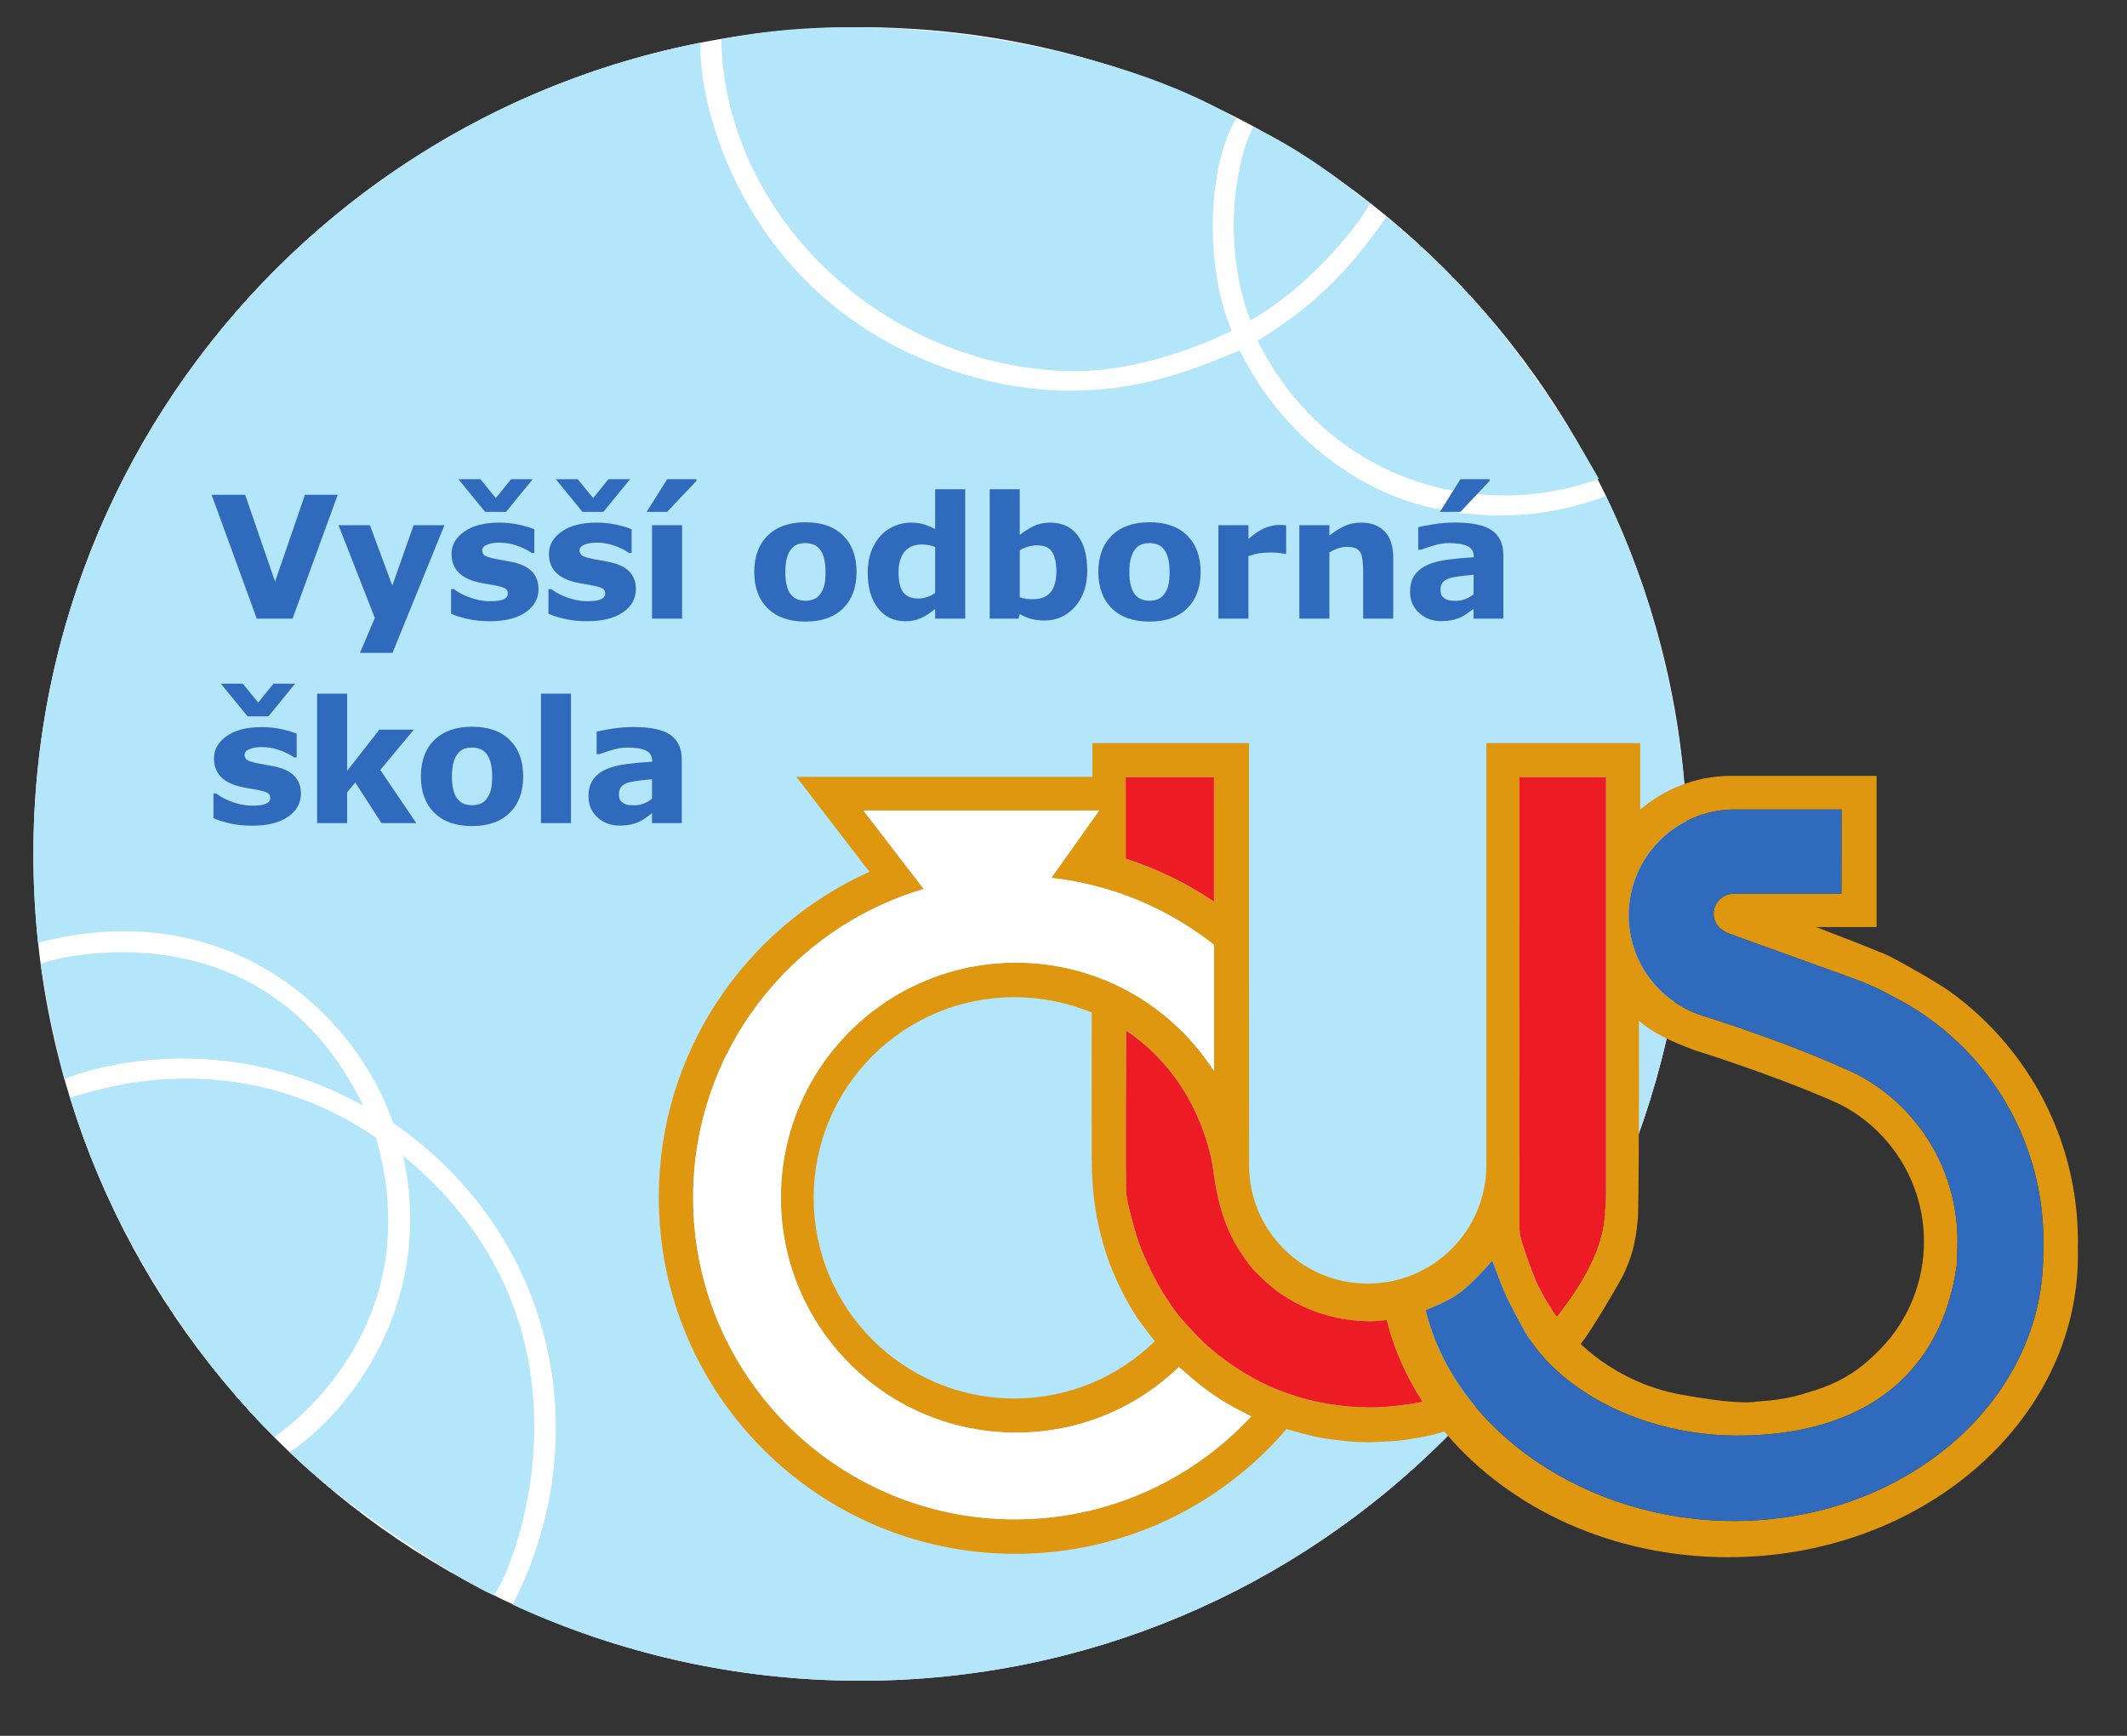
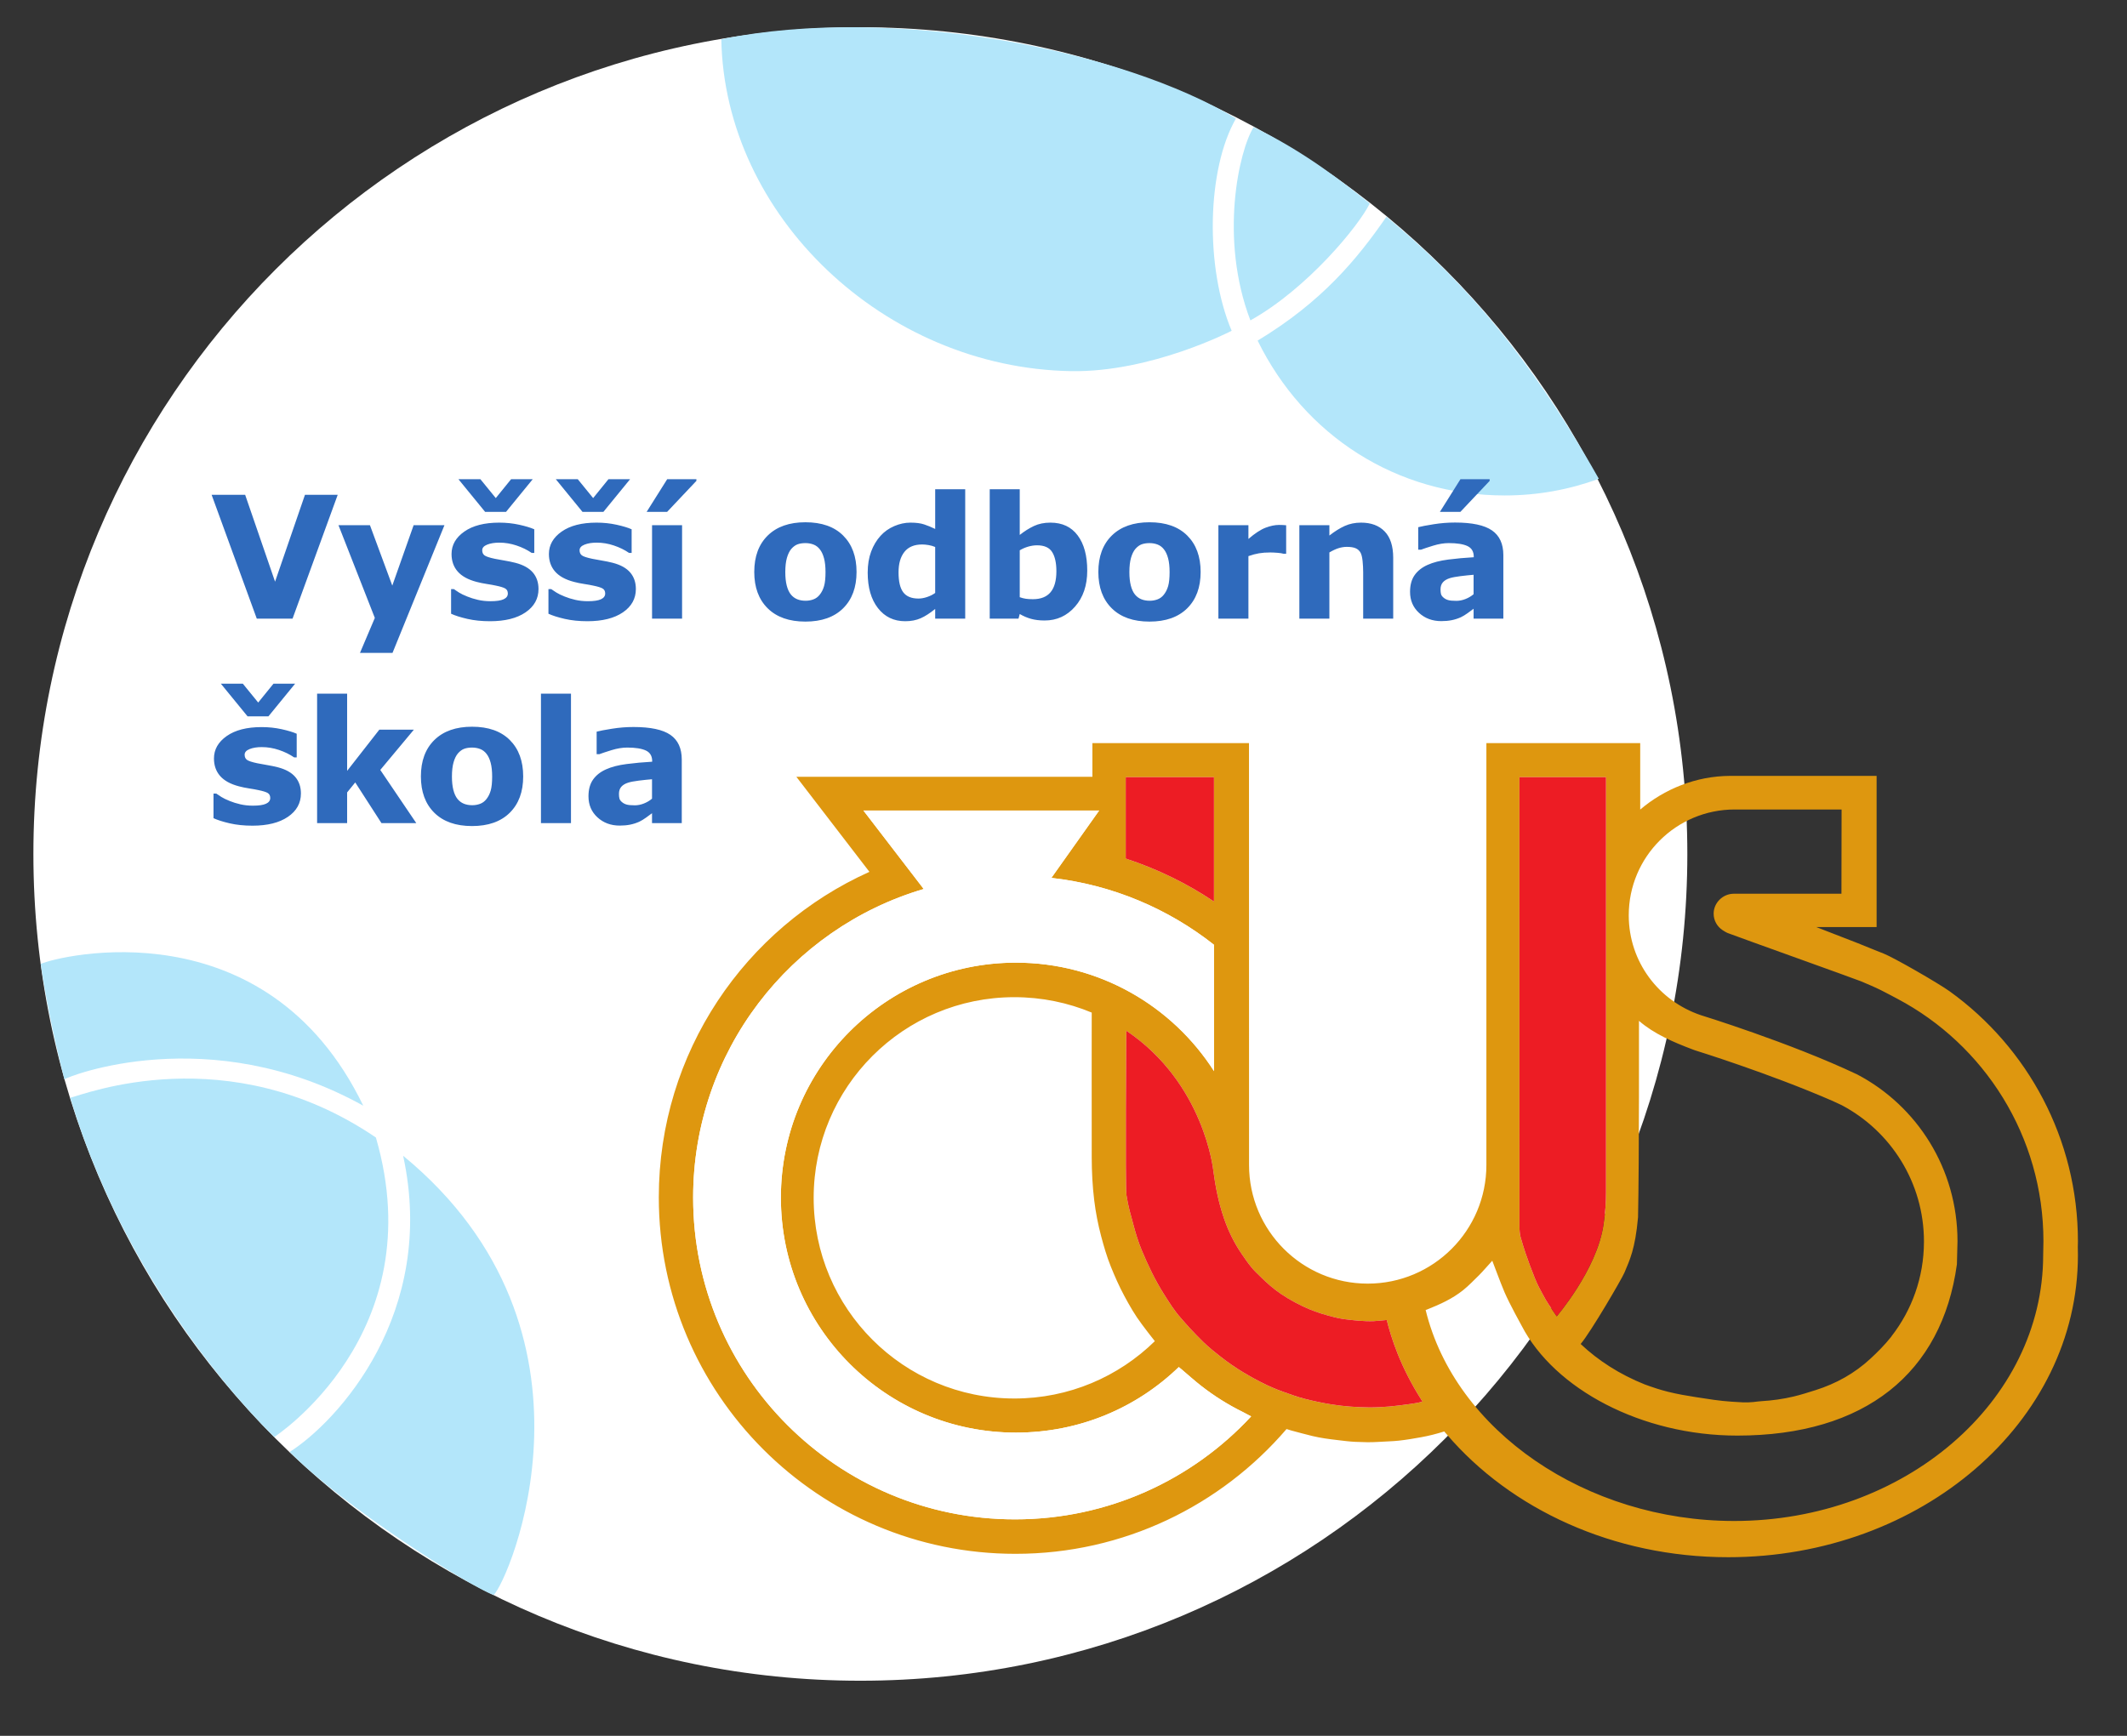
<svg xmlns="http://www.w3.org/2000/svg" viewBox="0 0 757.701 618.52" height="618.52" width="757.701" xml:space="preserve" id="svg2" version="1.1">
  <rect x="0" y="0" width="757.701" height="618.52" fill="#333333" stroke="none" />
  <defs id="defs6">
    <clipPath id="clipPath14" clipPathUnits="userSpaceOnUse">
      <path id="path12" d="M 0,0 H 595.276 V 841.89 H 0 Z" />
    </clipPath>
    <clipPath id="clipPath22" clipPathUnits="userSpaceOnUse">
      <path id="path20" d="M 0,0 H 595.276 V 841.89 H 0 Z" />
    </clipPath>
    <clipPath id="clipPath46" clipPathUnits="userSpaceOnUse">
      <path id="path44" d="M 194.064,335.815 H 573.307 V 553.439 H 194.064 Z" />
    </clipPath>
    <clipPath id="clipPath54" clipPathUnits="userSpaceOnUse">
      <path id="path52" d="M 194.098,553.438 H 573.307 V 335.814 H 194.098 Z" />
    </clipPath>
  </defs>
  <g clip-path="url(#clipPath14)" transform="matrix(1.333,0,0,-1.333,-24,1002.52)" id="g10">
    <g id="g16">
      <g clip-path="url(#clipPath22)" id="g18">
        <path id="path24" style="fill:#ffffff;fill-opacity:1;fill-rule:nonzero;stroke:none" d="m 247.928,302.798 c 122.054,0 220.999,98.945 220.999,220.999 0,122.054 -98.945,220.999 -220.999,220.999 -122.054,0 -220.999,-98.945 -220.999,-220.999 0,-122.054 98.945,-220.999 220.999,-220.999" />
-         <path id="path26" style="fill:#b3e6fa;fill-opacity:1;fill-rule:nonzero;stroke:none" d="m 247.928,302.798 c 122.054,0 220.999,98.945 220.999,220.999 0,34.268 -8.651,68.945 -21.783,95.679 -29.736,-11.407 -55.344,-0.469 -55.344,-0.469 0,0 -27.202,8.536 -42.492,39.397 -15.571,-6.285 -46.151,-20.731 -89.798,-0.051 -45.025,22.224 -55.127,67.827 -54.259,82.326 C 103.619,720.795 26.929,631.252 26.929,523.797 c 0,-7.858 0.43,-16.067 1.23,-23.713 51.225,13.332 85.208,-19.597 94.878,-48.177 43.975,-30.317 54.581,-84.948 31.943,-128.772 28.129,-12.975 59.939,-20.337 92.948,-20.337" />
        <path id="path28" style="fill:#b3e6fa;fill-opacity:1;fill-rule:nonzero;stroke:none" d="m 304.246,652.869 c 21.478,-0.363 42.904,10.788 42.904,10.788 -7.129,16.884 -6.66,43.149 1.153,56.75 -30.017,18.184 -91.391,30.553 -137.535,21.197 0.851,-47.173 43.498,-87.889 93.478,-88.735" />
        <path id="path30" style="fill:#b3e6fa;fill-opacity:1;fill-rule:nonzero;stroke:none" d="m 420.152,619.636 c 8.831,0 17.294,1.575 25.124,4.46 -21.251,37.618 -39.968,56.07 -56.759,70.047 -7.772,-11.257 -17.198,-22.722 -34.425,-33.113 12.475,-25.42 37.144,-41.394 66.06,-41.394" />
        <path id="path32" style="fill:#b3e6fa;fill-opacity:1;fill-rule:nonzero;stroke:none" d="m 353.024,718.098 c -3.917,-6.267 -9.236,-29.728 -0.866,-51.663 15.281,8.518 29.002,25.331 31.897,31.245 -7.326,5.843 -17.581,13.937 -31.031,20.418" />
        <path id="path34" style="fill:#b3e6fa;fill-opacity:1;fill-rule:nonzero;stroke:none" d="m 36.789,458.635 c 3.439,0.776 42.123,16.235 81.671,-10.63 15.258,-52.53 -27.141,-80.045 -27.141,-80.045 0,0 -37.985,35.448 -54.53,90.675" />
        <path id="path36" style="fill:#b3e6fa;fill-opacity:1;fill-rule:nonzero;stroke:none" d="m 28.892,494.406 c 1.072,-7.38 3.019,-17.993 6.324,-30.857 0.697,0.715 38.719,15.848 79.867,-7.04 -26.015,53.78 -81.475,40.059 -86.191,37.897" />
        <path id="path38" style="fill:#b3e6fa;fill-opacity:1;fill-rule:nonzero;stroke:none" d="m 149.902,325.686 c -7.504,3.002 -39.772,23.413 -54.48,38.271 12.757,8.105 39.472,37.071 30.317,79.17 57.182,-47.052 28.149,-113.872 24.163,-117.441" />
        <g id="g40">
          <g clip-path="url(#clipPath46)" id="g42">
            <g id="g48">
              <g clip-path="url(#clipPath54)" id="g50">
                <path id="path56" style="fill:#de970f;fill-opacity:1;fill-rule:nonzero;stroke:none" d="m 318.843,522.626 v 21.705 h 23.581 v -33.247 c -7.204,4.847 -15.164,8.737 -23.581,11.486 m 128.351,21.761 c 0,0 -0.01,-74.834 0,-111.13 10e-4,-2.69 -0.195,-5.154 -0.643,-8.249 -1.696,-12.461 -13.147,-25.391 -12.515,-24.76 0,0 -2.16,3.11 -2.909,4.371 -0.658,1.108 -1.219,2.273 -1.842,3.402 -1.21,2.195 -3.91,9.831 -4.294,11.294 -0.445,1.69 -0.931,2.331 -0.926,5.159 0.014,6.101 -0.005,119.913 -0.005,119.913 z M 319.021,476.539 c 20.851,-14.046 23.222,-37.342 23.222,-37.342 0.589,-4.412 1.372,-8.419 2.818,-12.687 1.162,-3.434 2.744,-6.661 4.79,-9.653 0.829,-1.212 1.665,-2.426 2.591,-3.562 0.726,-0.891 1.584,-1.678 2.405,-2.49 1.708,-1.69 3.507,-3.284 5.502,-4.625 2.364,-1.588 4.866,-2.938 7.497,-4.048 2.219,-0.936 4.519,-1.61 6.85,-2.186 0.819,-0.202 1.651,-0.38 2.487,-0.486 2.65,-0.334 5.305,-0.641 7.983,-0.537 0.839,0.032 3.428,0.301 3.428,0.301 1.23,-4.869 3.606,-12.458 9.345,-21.47 0.064,-0.102 0.148,-0.244 0.213,-0.346 -1.267,-0.353 -2.077,-0.457 -3.386,-0.648 -3.655,-0.532 -7.328,-0.937 -11.025,-0.896 -3.247,0.036 -6.48,0.267 -9.702,0.767 -2.466,0.384 -4.902,0.898 -7.31,1.511 -2.02,0.514 -3.986,1.252 -5.955,1.949 -3.663,1.296 -7.092,3.098 -10.415,5.082 -2.094,1.251 -4.101,2.65 -6.038,4.153 -1.618,1.257 -3.21,2.538 -4.682,3.959 -1.278,1.235 -2.502,2.526 -3.72,3.819 -0.791,0.841 -1.523,1.738 -2.295,2.596 -1.764,1.962 -3.146,4.199 -4.548,6.411 -2.386,3.764 -4.299,7.78 -6.005,11.892 -0.871,2.098 -1.528,4.267 -2.115,6.462 -0.714,2.671 -1.459,5.085 -1.913,8.119 -0.368,2.454 -0.048,43.976 -0.048,43.976 z m 14.012,-89.904 c 0.291,-0.238 0.528,-0.426 0.759,-0.622 1.731,-1.464 3.414,-2.99 5.2,-4.383 3.48,-2.714 7.2,-5.062 11.167,-7.01 0.518,-0.255 1.025,-0.536 1.532,-0.813 0.231,-0.127 0.383,-0.179 0.669,-0.352 -15.708,-16.941 -38.188,-27.521 -63.112,-27.521 -47.501,0 -86.008,38.506 -86.008,86.008 0,39.043 25.973,71.991 61.614,82.493 h 0.004 l -16.114,20.977 h 62.999 l -12.759,-17.991 -0.003,-0.017 c 16.301,-1.836 31.204,-8.229 43.443,-17.874 v -0.023 l 0.012,-33.755 c -11.161,17.437 -30.701,28.996 -52.941,28.996 -34.688,0 -62.809,-28.121 -62.809,-62.819 0,-34.688 28.121,-62.809 62.809,-62.809 16.953,0 32.227,6.606 43.527,17.523 z m 191.99,98.475 c 23.223,-12.257 39.067,-36.754 39.067,-64.839 0,-1.095 -0.069,-3.645 -0.069,-3.645 0,-39.282 -37.123,-71.127 -82.581,-71.127 -39.63,0 -74.613,24.167 -82.448,56.4 l 0.364,0.121 c 3.481,1.389 6.745,2.845 9.696,5.214 1.502,1.205 2.803,2.601 4.177,3.928 0.895,0.865 3.15,3.479 3.57,3.907 0.151,-0.311 2.169,-5.86 3.293,-8.469 1.33,-3.089 4.573,-8.944 4.573,-8.944 8.762,-16.89 32.031,-29.332 57.599,-29.332 34.177,0 54.713,16.736 58.702,45.791 0.026,0.191 0.157,6.16 0.157,6.16 0,19.36 -10.773,36.167 -26.799,44.586 -17.953,8.505 -41.808,15.853 -41.808,15.853 -11.19,3.782 -19.245,14.224 -19.245,26.69 0,15.639 12.677,28.287 28.317,28.287 h 28.56 l -0.038,-22.521 -28.776,-10e-4 c -2.909,0 -5.376,-2.414 -5.376,-5.322 0,-1.84 0.944,-3.46 2.374,-4.401 0,0 0.921,-0.606 1.381,-0.782 3.157,-1.209 34.354,-12.36 35.622,-12.901 1.799,-0.767 3.613,-1.513 5.361,-2.387 1.438,-0.718 4.327,-2.266 4.327,-2.266 m 7.135,-65.043 c -0.025,-9.476 -3.245,-18.198 -8.638,-25.149 l -0.067,-0.12 c -0.043,-0.054 -0.085,-0.108 -0.129,-0.163 -1.654,-2.065 -3.516,-3.952 -5.467,-5.755 -4.256,-3.934 -9.201,-6.685 -14.716,-8.419 -1.908,-0.6 -3.818,-1.213 -5.761,-1.68 -2.86,-0.687 -5.771,-1.084 -8.712,-1.26 -0.708,-0.043 -1.413,-0.147 -2.12,-0.227 -1.914,-0.215 -3.825,-0.026 -5.732,0.091 -3.197,0.198 -6.362,0.718 -9.524,1.208 -2.503,0.389 -5.009,0.821 -7.466,1.429 -2.152,0.532 -4.059,1.168 -6.304,1.989 -6.64,2.649 -12.439,6.381 -17.106,10.803 2.718,3.192 11.041,17.494 11.691,19.054 1.387,3.329 2.88,6.254 3.643,14.809 0.328,15.38 0.251,52.52 0.251,52.52 4.003,-3.488 9.178,-5.696 14.344,-7.653 l 0.675,-0.246 c 0,0 19.823,-6.137 36.803,-13.55 l 0.08,-0.039 c 1.375,-0.632 2.263,-1.047 2.263,-1.048 13.079,-6.909 21.992,-20.653 21.992,-36.48 z M 289.079,378.239 c -29.62,0 -53.632,24.011 -53.632,53.631 0,29.637 24.012,53.649 53.632,53.649 7.316,0 14.321,-1.466 20.676,-4.118 0,0 -0.032,-26.379 0,-38.715 0.01,-3.824 0.2,-7.644 0.664,-11.447 0.398,-3.268 1.022,-6.486 1.869,-9.67 0.72,-2.71 1.502,-5.398 2.548,-8 1.079,-2.682 2.249,-5.332 3.614,-7.877 1.406,-2.621 2.881,-5.208 4.692,-7.596 1.128,-1.489 2.295,-3.082 3.48,-4.526 -9.673,-9.484 -22.926,-15.331 -37.543,-15.331 m 284.194,40.496 0.034,1.477 c 0,27.512 -13.49,51.874 -34.217,66.83 -3.098,2.235 -15.024,9.088 -17.689,10.126 -2.321,0.904 -4.62,1.862 -6.932,2.792 -1.651,0.664 -11.112,4.31 -11.112,4.31 h 16.15 v 40.405 c 0,0 -39.132,0.001 -39.192,0 -9.077,-0.043 -17.557,-3.527 -23.981,-9.006 v 17.769 h -41.107 l -10e-4,-112.776 c 0,-17.516 -14.199,-31.714 -31.714,-31.714 -17.515,0 -31.713,14.198 -31.713,31.714 l -0.015,112.776 h -41.847 v -9.012 h -79.108 l 19.52,-25.404 c -33.18,-14.912 -56.285,-48.25 -56.285,-86.985 0,-52.643 42.676,-95.319 95.319,-95.319 28.97,0 54.954,12.96 72.436,33.357 0,0 0.973,-0.315 1.268,-0.392 1.893,-0.495 3.775,-1.03 5.677,-1.482 2.164,-0.515 4.369,-0.811 6.577,-1.065 1.632,-0.187 3.266,-0.419 4.904,-0.485 1.997,-0.079 3.999,-0.163 6.002,-0.02 1.862,0.132 3.737,0.14 5.591,0.342 1.988,0.216 3.964,0.558 5.934,0.913 2.144,0.385 4.105,0.894 6.188,1.543 0,0 0.506,-0.579 0.724,-0.834 17.021,-19.885 44.358,-32.78 75.179,-32.78 51.608,0 93.444,36.152 93.444,80.748 0,0.697 -0.01,1.392 -0.031,2.084 -10e-4,0.029 -0.002,0.059 -0.003,0.088" />
              </g>
            </g>
-             <path id="path58" style="fill:#2f6abc;fill-opacity:1;fill-rule:nonzero;stroke:none" d="m 525.023,485.11 c 23.223,-12.257 39.067,-36.754 39.067,-64.839 0,-1.095 -0.069,-3.645 -0.069,-3.645 0,-39.282 -37.123,-71.127 -82.581,-71.127 -39.63,0 -74.613,24.167 -82.448,56.4 l 0.364,0.121 c 3.481,1.389 6.745,2.845 9.696,5.214 1.502,1.205 2.803,2.601 4.177,3.928 0.895,0.865 3.15,3.479 3.57,3.907 0.151,-0.311 2.169,-5.86 3.293,-8.469 1.33,-3.089 4.573,-8.944 4.573,-8.944 8.762,-16.89 32.031,-29.332 57.599,-29.332 34.177,0 54.713,16.736 58.702,45.791 0.026,0.191 0.157,6.16 0.157,6.16 0,19.36 -10.773,36.167 -26.799,44.586 -17.953,8.505 -41.808,15.853 -41.808,15.853 -11.19,3.782 -19.245,14.224 -19.245,26.69 0,15.639 12.677,28.287 28.317,28.287 h 28.56 l -0.038,-22.521 -28.776,-10e-4 c -2.909,0 -5.376,-2.414 -5.376,-5.322 0,-1.84 0.944,-3.46 2.374,-4.401 0,0 0.921,-0.606 1.381,-0.782 3.157,-1.209 34.354,-12.36 35.622,-12.901 1.799,-0.767 3.613,-1.513 5.361,-2.387 1.438,-0.718 4.327,-2.266 4.327,-2.266" />
            <path id="path60" style="fill:#ffffff;fill-opacity:1;fill-rule:nonzero;stroke:none" d="m 333.022,386.643 c -11.3,-10.917 -26.574,-17.523 -43.527,-17.523 -34.688,0 -62.809,28.121 -62.809,62.809 0,34.698 28.121,62.819 62.809,62.819 22.24,0 41.78,-11.559 52.941,-28.996 l -0.012,33.755 v 0.023 c -12.239,9.645 -27.142,16.038 -43.443,17.874 l 0.003,0.017 12.759,17.991 h -62.999 l 16.114,-20.977 h -0.004 c -35.641,-10.502 -61.614,-43.45 -61.614,-82.493 0,-47.502 38.507,-86.008 86.008,-86.008 24.924,0 47.404,10.58 63.112,27.521 -0.286,0.173 -0.438,0.225 -0.669,0.352 -0.507,0.277 -1.014,0.558 -1.532,0.813 -3.967,1.948 -7.687,4.296 -11.167,7.01 -1.786,1.393 -3.469,2.919 -5.2,4.383 -0.231,0.196 -0.468,0.384 -0.759,0.622 z" />
            <path id="path62" style="fill:#ed1c24;fill-opacity:1;fill-rule:nonzero;stroke:none" d="m 318.995,476.56 c 0,0 -0.32,-41.522 0.048,-43.976 0.454,-3.034 1.199,-5.448 1.913,-8.119 0.587,-2.195 1.244,-4.364 2.115,-6.462 1.706,-4.112 3.619,-8.128 6.005,-11.892 1.402,-2.212 2.784,-4.449 4.548,-6.411 0.772,-0.858 1.504,-1.755 2.295,-2.596 1.218,-1.293 2.442,-2.584 3.72,-3.819 1.472,-1.421 3.064,-2.702 4.682,-3.959 1.937,-1.503 3.944,-2.902 6.038,-4.153 3.323,-1.984 6.752,-3.786 10.415,-5.082 1.969,-0.697 3.935,-1.435 5.955,-1.949 2.408,-0.613 4.844,-1.127 7.31,-1.511 3.222,-0.5 6.455,-0.731 9.702,-0.767 3.697,-0.041 7.37,0.364 11.025,0.896 1.309,0.191 2.119,0.295 3.386,0.648 -0.065,0.102 -0.149,0.244 -0.213,0.346 -5.739,9.012 -8.115,16.601 -9.345,21.47 0,0 -2.589,-0.269 -3.428,-0.301 -2.678,-0.104 -5.333,0.203 -7.983,0.537 -0.836,0.106 -1.668,0.284 -2.487,0.486 -2.331,0.576 -4.631,1.25 -6.85,2.186 -2.631,1.11 -5.133,2.46 -7.497,4.048 -1.995,1.341 -3.794,2.935 -5.502,4.625 -0.821,0.812 -1.679,1.599 -2.405,2.49 -0.926,1.136 -1.762,2.35 -2.591,3.562 -2.046,2.992 -3.628,6.219 -4.79,9.653 -1.446,4.268 -2.229,8.275 -2.818,12.687 0,0 -2.371,23.296 -23.222,37.342 z" />
            <path id="path64" style="fill:#ed1c24;fill-opacity:1;fill-rule:nonzero;stroke:none" d="m 447.194,544.331 c 0,0 -0.01,-74.834 0,-111.13 10e-4,-2.69 -0.195,-5.154 -0.643,-8.249 -1.696,-12.461 -13.147,-25.391 -12.515,-24.76 0,0 -2.16,3.11 -2.909,4.371 -0.658,1.108 -1.219,2.273 -1.842,3.402 -1.21,2.195 -3.91,9.831 -4.294,11.294 -0.445,1.69 -0.931,2.331 -0.926,5.159 0.014,6.101 -0.005,119.913 -0.005,119.913 z" />
            <path id="path66" style="fill:#ed1c24;fill-opacity:1;fill-rule:nonzero;stroke:none" d="m 318.843,522.57 c 8.417,-2.749 16.377,-6.639 23.581,-11.486 v 33.247 h -23.581 v -21.705" />
          </g>
        </g>
        <path id="path68" style="fill:#2f6abc;fill-opacity:1;fill-rule:nonzero;stroke:none" d="m 99.502,619.807 -7.991,-23.218 -7.992,23.218 H 74.56 l 12.068,-33.104 h 9.556 l 12.068,33.104 z m 17.367,-8.123 h -8.407 l 9.712,-24.785 -3.97,-9.349 h 8.695 l 13.881,34.134 h -8.238 l -5.703,-16.149 z m 43.536,-12.646 c -1.007,1.179 -2.559,2.042 -4.66,2.591 -0.947,0.237 -1.889,0.433 -2.828,0.589 -0.94,0.156 -1.816,0.315 -2.63,0.479 -1.479,0.311 -2.418,0.622 -2.817,0.934 -0.4,0.311 -0.599,0.763 -0.599,1.356 0,0.649 0.44,1.15 1.32,1.504 0.88,0.353 1.964,0.531 3.251,0.531 1.553,0 3.088,-0.255 4.604,-0.765 1.517,-0.51 2.867,-1.171 4.051,-1.984 h 0.687 v 6.318 c -0.963,0.43 -2.3,0.835 -4.011,1.213 -1.71,0.378 -3.499,0.567 -5.366,0.567 -3.94,0 -7.048,-0.797 -9.321,-2.391 -2.274,-1.594 -3.411,-3.592 -3.411,-5.994 0,-1.868 0.547,-3.429 1.641,-4.681 1.095,-1.253 2.774,-2.176 5.037,-2.769 0.828,-0.222 1.749,-0.412 2.762,-0.567 1.013,-0.156 1.815,-0.301 2.407,-0.434 1.243,-0.252 2.086,-0.515 2.53,-0.79 0.443,-0.274 0.665,-0.715 0.665,-1.323 0,-0.678 -0.377,-1.19 -1.132,-1.537 -0.755,-0.346 -1.917,-0.519 -3.486,-0.519 -1.2,0 -2.324,0.122 -3.375,0.365 -1.051,0.244 -1.991,0.536 -2.82,0.877 -0.963,0.384 -1.706,0.743 -2.232,1.076 -0.525,0.333 -0.988,0.64 -1.387,0.921 h -0.733 v -6.586 c 1.097,-0.505 2.549,-0.965 4.356,-1.38 1.808,-0.415 3.824,-0.623 6.047,-0.623 4.015,0 7.179,0.79 9.491,2.368 2.311,1.579 3.467,3.659 3.467,6.239 0,1.765 -0.503,3.236 -1.508,4.415 m -5.818,24.94 -4.09,-5.046 -4.113,5.046 h -5.869 l 7.136,-8.736 h 5.58 l 7.136,8.736 z m 31.835,-24.94 c -1.006,1.179 -2.558,2.042 -4.659,2.591 -0.947,0.237 -1.889,0.433 -2.828,0.589 -0.94,0.156 -1.816,0.315 -2.63,0.479 -1.479,0.311 -2.418,0.622 -2.817,0.934 -0.4,0.311 -0.599,0.763 -0.599,1.356 0,0.649 0.44,1.15 1.32,1.504 0.88,0.353 1.964,0.531 3.251,0.531 1.553,0 3.088,-0.255 4.604,-0.765 1.517,-0.51 2.867,-1.171 4.051,-1.984 h 0.687 v 6.318 c -0.963,0.43 -2.3,0.835 -4.011,1.213 -1.71,0.378 -3.499,0.567 -5.366,0.567 -3.94,0 -7.048,-0.797 -9.321,-2.391 -2.275,-1.594 -3.411,-3.592 -3.411,-5.994 0,-1.868 0.547,-3.429 1.641,-4.681 1.095,-1.253 2.774,-2.176 5.037,-2.769 0.828,-0.222 1.749,-0.412 2.762,-0.567 1.013,-0.156 1.815,-0.301 2.407,-0.434 1.243,-0.252 2.086,-0.515 2.53,-0.79 0.443,-0.274 0.665,-0.715 0.665,-1.323 0,-0.678 -0.378,-1.19 -1.132,-1.537 -0.755,-0.346 -1.917,-0.519 -3.486,-0.519 -1.2,0 -2.325,0.122 -3.375,0.365 -1.051,0.244 -1.991,0.536 -2.82,0.877 -0.963,0.384 -1.706,0.743 -2.232,1.076 -0.525,0.333 -0.988,0.64 -1.387,0.921 h -0.733 v -6.586 c 1.097,-0.505 2.549,-0.965 4.356,-1.38 1.808,-0.415 3.824,-0.623 6.047,-0.623 4.015,0 7.179,0.79 9.491,2.368 2.311,1.579 3.467,3.659 3.467,6.239 0,1.765 -0.503,3.236 -1.509,4.415 m -5.817,24.94 -4.09,-5.046 -4.113,5.046 h -5.869 l 7.136,-8.736 h 5.58 l 7.136,8.736 z m 19.676,-12.294 h -8.024 v -24.981 h 8.024 z m -3.978,12.294 -5.494,-8.736 h 5.471 l 7.829,8.292 v 0.444 z m 47.037,-15.07 c -2.378,2.374 -5.745,3.561 -10.101,3.561 -4.297,0 -7.649,-1.179 -10.057,-3.538 -2.408,-2.36 -3.611,-5.609 -3.611,-9.749 0,-4.11 1.196,-7.348 3.589,-9.714 2.393,-2.367 5.753,-3.55 10.079,-3.55 4.327,0 7.686,1.183 10.079,3.55 2.393,2.366 3.59,5.604 3.59,9.714 0,4.11 -1.19,7.352 -3.568,9.726 m -7.958,-17.052 c -0.659,-0.245 -1.351,-0.368 -2.076,-0.368 -0.844,0 -1.596,0.134 -2.254,0.402 -0.659,0.267 -1.225,0.691 -1.699,1.271 -0.489,0.609 -0.859,1.416 -1.111,2.42 -0.251,1.003 -0.377,2.189 -0.377,3.557 0,1.531 0.144,2.802 0.433,3.814 0.289,1.01 0.678,1.806 1.166,2.386 0.548,0.624 1.121,1.04 1.721,1.248 0.599,0.209 1.284,0.313 2.054,0.313 0.77,0 1.488,-0.127 2.154,-0.379 0.666,-0.253 1.236,-0.684 1.71,-1.294 0.474,-0.595 0.844,-1.39 1.11,-2.386 0.267,-0.996 0.4,-2.23 0.4,-3.702 0,-1.591 -0.129,-2.836 -0.388,-3.736 -0.26,-0.899 -0.648,-1.669 -1.166,-2.308 -0.459,-0.58 -1.018,-0.993 -1.677,-1.238 m 40.564,29.447 h -8.024 v -10.622 c -1.007,0.489 -1.988,0.893 -2.943,1.212 -0.955,0.319 -2.181,0.478 -3.676,0.478 -1.437,0 -2.873,-0.308 -4.31,-0.923 -1.436,-0.615 -2.658,-1.479 -3.665,-2.591 -1.066,-1.171 -1.906,-2.576 -2.521,-4.215 -0.614,-1.638 -0.921,-3.517 -0.921,-5.637 0,-3.974 0.91,-7.132 2.731,-9.475 1.822,-2.343 4.25,-3.514 7.286,-3.514 1.57,0 2.955,0.267 4.154,0.799 1.199,0.533 2.488,1.363 3.865,2.49 v -2.602 h 8.024 z M 265.768,592.49 c -0.814,-0.276 -1.584,-0.413 -2.309,-0.413 -1.865,0 -3.219,0.554 -4.063,1.662 -0.844,1.108 -1.265,2.888 -1.265,5.342 0,2.334 0.525,4.16 1.576,5.476 1.051,1.315 2.627,1.974 4.729,1.974 0.518,0 1.088,-0.052 1.71,-0.156 0.621,-0.104 1.213,-0.276 1.776,-0.513 v -12.29 c -0.622,-0.447 -1.34,-0.807 -2.154,-1.082 m 40.234,16.467 c -1.703,2.276 -4.131,3.414 -7.285,3.414 -1.674,0 -3.151,-0.304 -4.432,-0.912 -1.281,-0.608 -2.536,-1.401 -3.765,-2.379 v 12.223 h -8.024 v -34.6 h 7.69 l 0.334,1.245 c 0.948,-0.563 1.948,-0.993 2.999,-1.29 1.052,-0.297 2.273,-0.446 3.665,-0.446 3.243,0 5.949,1.238 8.119,3.715 2.169,2.477 3.254,5.68 3.254,9.609 0,4.004 -0.852,7.144 -2.555,9.421 m -7.245,-15.184 c -1.036,-1.245 -2.612,-1.868 -4.729,-1.868 -0.725,0 -1.347,0.037 -1.865,0.112 -0.518,0.074 -1.065,0.214 -1.643,0.422 v 12.537 c 0.725,0.43 1.488,0.76 2.287,0.989 0.799,0.23 1.576,0.345 2.331,0.345 1.939,0 3.286,-0.6 4.041,-1.801 0.755,-1.2 1.133,-2.912 1.133,-5.134 0,-2.49 -0.519,-4.358 -1.555,-5.602 m 36.536,15.135 c -2.378,2.374 -5.745,3.561 -10.101,3.561 -4.297,0 -7.649,-1.179 -10.057,-3.538 -2.407,-2.36 -3.611,-5.609 -3.611,-9.749 0,-4.11 1.196,-7.348 3.589,-9.714 2.393,-2.367 5.753,-3.55 10.079,-3.55 4.327,0 7.686,1.183 10.079,3.55 2.393,2.366 3.59,5.604 3.59,9.714 0,4.11 -1.19,7.352 -3.568,9.726 m -7.958,-17.052 c -0.658,-0.245 -1.351,-0.368 -2.076,-0.368 -0.844,0 -1.595,0.134 -2.254,0.402 -0.659,0.267 -1.225,0.691 -1.699,1.271 -0.489,0.609 -0.859,1.416 -1.11,2.42 -0.252,1.003 -0.378,2.189 -0.378,3.557 0,1.531 0.144,2.802 0.433,3.814 0.289,1.01 0.678,1.806 1.166,2.386 0.548,0.624 1.121,1.04 1.721,1.248 0.6,0.209 1.284,0.313 2.054,0.313 0.77,0 1.488,-0.127 2.154,-0.379 0.666,-0.253 1.237,-0.684 1.71,-1.294 0.474,-0.595 0.844,-1.39 1.111,-2.386 0.266,-0.996 0.399,-2.23 0.399,-3.702 0,-1.591 -0.129,-2.836 -0.388,-3.736 -0.26,-0.899 -0.648,-1.669 -1.166,-2.308 -0.459,-0.58 -1.018,-0.993 -1.677,-1.238 m 34.38,19.813 c -0.266,0.029 -0.577,0.052 -0.933,0.066 -0.355,0.015 -0.674,0.023 -0.955,0.023 -1.096,0 -2.296,-0.246 -3.599,-0.738 -1.303,-0.491 -2.836,-1.493 -4.598,-3.005 v 3.669 h -8.025 v -24.981 h 8.025 v 16.715 c 1.007,0.356 1.947,0.608 2.821,0.756 0.874,0.148 1.881,0.222 3.021,0.222 0.504,0 1.133,-0.029 1.888,-0.086 0.756,-0.057 1.304,-0.143 1.645,-0.258 h 0.71 z m 28.607,-8.706 c 0,3.128 -0.759,5.478 -2.277,7.05 -1.517,1.572 -3.623,2.358 -6.318,2.358 -1.598,0 -3.053,-0.297 -4.363,-0.89 -1.311,-0.593 -2.676,-1.446 -4.097,-2.558 v 2.761 h -8.025 v -24.981 h 8.025 v 17.7 c 0.875,0.519 1.686,0.897 2.435,1.134 0.749,0.237 1.487,0.356 2.213,0.356 1.023,0 1.821,-0.126 2.391,-0.378 0.571,-0.253 1.005,-0.653 1.302,-1.201 0.252,-0.474 0.43,-1.212 0.534,-2.212 0.103,-1.001 0.155,-2.005 0.155,-3.013 v -12.386 h 8.025 z m 19.317,-11.011 c -0.822,-0.326 -1.632,-0.488 -2.431,-0.488 -1.006,0 -1.746,0.07 -2.22,0.211 -0.473,0.14 -0.88,0.359 -1.22,0.655 -0.355,0.295 -0.577,0.606 -0.666,0.931 -0.089,0.326 -0.133,0.748 -0.133,1.266 0,0.784 0.211,1.416 0.632,1.897 0.422,0.481 1.033,0.847 1.832,1.099 0.651,0.207 1.605,0.388 2.863,0.544 1.257,0.155 2.426,0.277 3.507,0.366 v -5.194 c -0.622,-0.533 -1.343,-0.962 -2.164,-1.287 m 2.164,-5.249 h 7.951 v 16.995 c 0,2.995 -1.012,5.194 -3.036,6.595 -2.023,1.402 -5.31,2.103 -9.862,2.103 -1.912,0 -3.821,-0.152 -5.725,-0.456 -1.905,-0.303 -3.28,-0.566 -4.125,-0.788 v -6.02 h 0.733 c 0.652,0.25 1.725,0.607 3.221,1.071 1.496,0.464 2.904,0.696 4.222,0.696 2.192,0 3.851,-0.263 4.977,-0.789 1.125,-0.526 1.688,-1.479 1.688,-2.857 v -0.133 c -2.356,-0.134 -4.63,-0.341 -6.824,-0.623 -2.193,-0.282 -4.03,-0.756 -5.512,-1.423 -1.496,-0.667 -2.652,-1.579 -3.467,-2.735 -0.815,-1.157 -1.222,-2.647 -1.222,-4.47 0,-2.284 0.8,-4.159 2.4,-5.627 1.6,-1.468 3.586,-2.201 5.957,-2.201 1.007,0 1.933,0.084 2.778,0.253 0.844,0.17 1.66,0.432 2.445,0.787 0.563,0.267 1.163,0.63 1.8,1.09 0.638,0.459 1.171,0.852 1.601,1.179 z m -3.512,37.275 -5.494,-8.736 h 5.471 l 7.829,8.292 v 0.444 z" />
        <path id="path70" style="fill:#2f6abc;fill-opacity:1;fill-rule:nonzero;stroke:none" d="m 96.914,544.384 c -1.006,1.179 -2.559,2.042 -4.659,2.591 -0.947,0.237 -1.89,0.434 -2.829,0.589 -0.94,0.156 -1.816,0.316 -2.629,0.479 -1.48,0.311 -2.419,0.623 -2.818,0.934 -0.4,0.311 -0.599,0.763 -0.599,1.356 0,0.649 0.44,1.15 1.32,1.504 0.88,0.354 1.964,0.531 3.251,0.531 1.553,0 3.088,-0.255 4.605,-0.765 1.516,-0.51 2.866,-1.171 4.05,-1.983 h 0.688 v 6.318 c -0.964,0.43 -2.301,0.834 -4.011,1.212 -1.711,0.378 -3.5,0.567 -5.366,0.567 -3.941,0 -7.049,-0.797 -9.322,-2.391 -2.274,-1.594 -3.411,-3.592 -3.411,-5.993 0,-1.869 0.547,-3.429 1.642,-4.682 1.094,-1.253 2.773,-2.176 5.036,-2.769 0.828,-0.222 1.749,-0.411 2.762,-0.567 1.013,-0.156 1.816,-0.3 2.408,-0.434 1.242,-0.252 2.085,-0.515 2.529,-0.789 0.443,-0.275 0.665,-0.716 0.665,-1.323 0,-0.679 -0.377,-1.191 -1.132,-1.538 -0.755,-0.346 -1.917,-0.519 -3.486,-0.519 -1.199,0 -2.324,0.122 -3.375,0.366 -1.051,0.243 -1.991,0.536 -2.82,0.876 -0.962,0.385 -1.706,0.744 -2.232,1.076 -0.525,0.333 -0.988,0.64 -1.387,0.921 h -0.733 v -6.586 c 1.097,-0.505 2.549,-0.964 4.357,-1.38 1.807,-0.415 3.823,-0.623 6.046,-0.623 4.015,0 7.179,0.79 9.491,2.369 2.311,1.579 3.467,3.658 3.467,6.238 0,1.765 -0.503,3.237 -1.508,4.415 m -5.818,24.94 -4.09,-5.045 -4.113,5.045 h -5.869 l 7.137,-8.735 h 5.579 l 7.136,8.735 z m 28.537,-23.06 8.979,10.766 h -9.234 l -8.606,-11.014 v 20.634 h -8.024 v -34.601 h 8.024 v 8.206 l 2.167,2.668 7.008,-10.874 h 9.303 z m 34.622,7.991 c -2.378,2.373 -5.745,3.561 -10.101,3.561 -4.297,0 -7.649,-1.18 -10.057,-3.539 -2.408,-2.359 -3.611,-5.609 -3.611,-9.748 0,-4.111 1.196,-7.349 3.589,-9.715 2.393,-2.367 5.753,-3.55 10.079,-3.55 4.327,0 7.686,1.183 10.079,3.55 2.393,2.366 3.59,5.604 3.59,9.715 0,4.11 -1.19,7.352 -3.568,9.726 m -7.958,-17.053 c -0.659,-0.245 -1.351,-0.367 -2.076,-0.367 -0.844,0 -1.596,0.133 -2.254,0.401 -0.659,0.268 -1.225,0.691 -1.699,1.271 -0.489,0.61 -0.859,1.416 -1.111,2.42 -0.251,1.003 -0.377,2.189 -0.377,3.557 0,1.532 0.144,2.803 0.433,3.814 0.289,1.011 0.677,1.806 1.166,2.386 0.547,0.624 1.121,1.04 1.721,1.249 0.599,0.208 1.284,0.312 2.054,0.312 0.77,0 1.488,-0.126 2.154,-0.379 0.666,-0.253 1.236,-0.684 1.71,-1.293 0.474,-0.595 0.844,-1.391 1.11,-2.387 0.267,-0.996 0.4,-2.23 0.4,-3.702 0,-1.591 -0.129,-2.836 -0.389,-3.735 -0.259,-0.9 -0.647,-1.669 -1.165,-2.309 -0.459,-0.58 -1.018,-0.992 -1.677,-1.238 m 24.295,29.448 h -8.024 v -34.6 h 8.024 z m 19.492,-29.352 c -0.821,-0.325 -1.631,-0.488 -2.43,-0.488 -1.007,0 -1.747,0.07 -2.22,0.211 -0.474,0.14 -0.88,0.359 -1.221,0.655 -0.355,0.295 -0.577,0.606 -0.666,0.931 -0.088,0.326 -0.133,0.748 -0.133,1.266 0,0.784 0.211,1.417 0.633,1.897 0.422,0.481 1.032,0.848 1.831,1.099 0.651,0.207 1.606,0.388 2.863,0.544 1.258,0.155 2.427,0.277 3.508,0.366 v -5.193 c -0.622,-0.533 -1.343,-0.962 -2.165,-1.288 m 2.165,-5.249 h 7.95 v 16.995 c 0,2.996 -1.012,5.194 -3.035,6.596 -2.024,1.401 -5.311,2.102 -9.862,2.102 -1.913,0 -3.821,-0.152 -5.726,-0.456 -1.905,-0.303 -3.28,-0.566 -4.125,-0.788 v -6.02 h 0.733 c 0.652,0.25 1.726,0.607 3.222,1.071 1.496,0.464 2.903,0.696 4.222,0.696 2.192,0 3.851,-0.263 4.976,-0.789 1.126,-0.526 1.689,-1.478 1.689,-2.856 v -0.134 c -2.356,-0.133 -4.631,-0.341 -6.824,-0.623 -2.193,-0.281 -4.03,-0.756 -5.512,-1.423 -1.496,-0.667 -2.652,-1.579 -3.467,-2.735 -0.815,-1.157 -1.223,-2.647 -1.223,-4.47 0,-2.283 0.8,-4.159 2.401,-5.627 1.6,-1.467 3.585,-2.201 5.957,-2.201 1.007,0 1.933,0.085 2.778,0.254 0.844,0.17 1.659,0.431 2.445,0.786 0.563,0.267 1.163,0.63 1.8,1.09 0.637,0.46 1.171,0.853 1.601,1.179 z" />
      </g>
    </g>
  </g>
</svg>